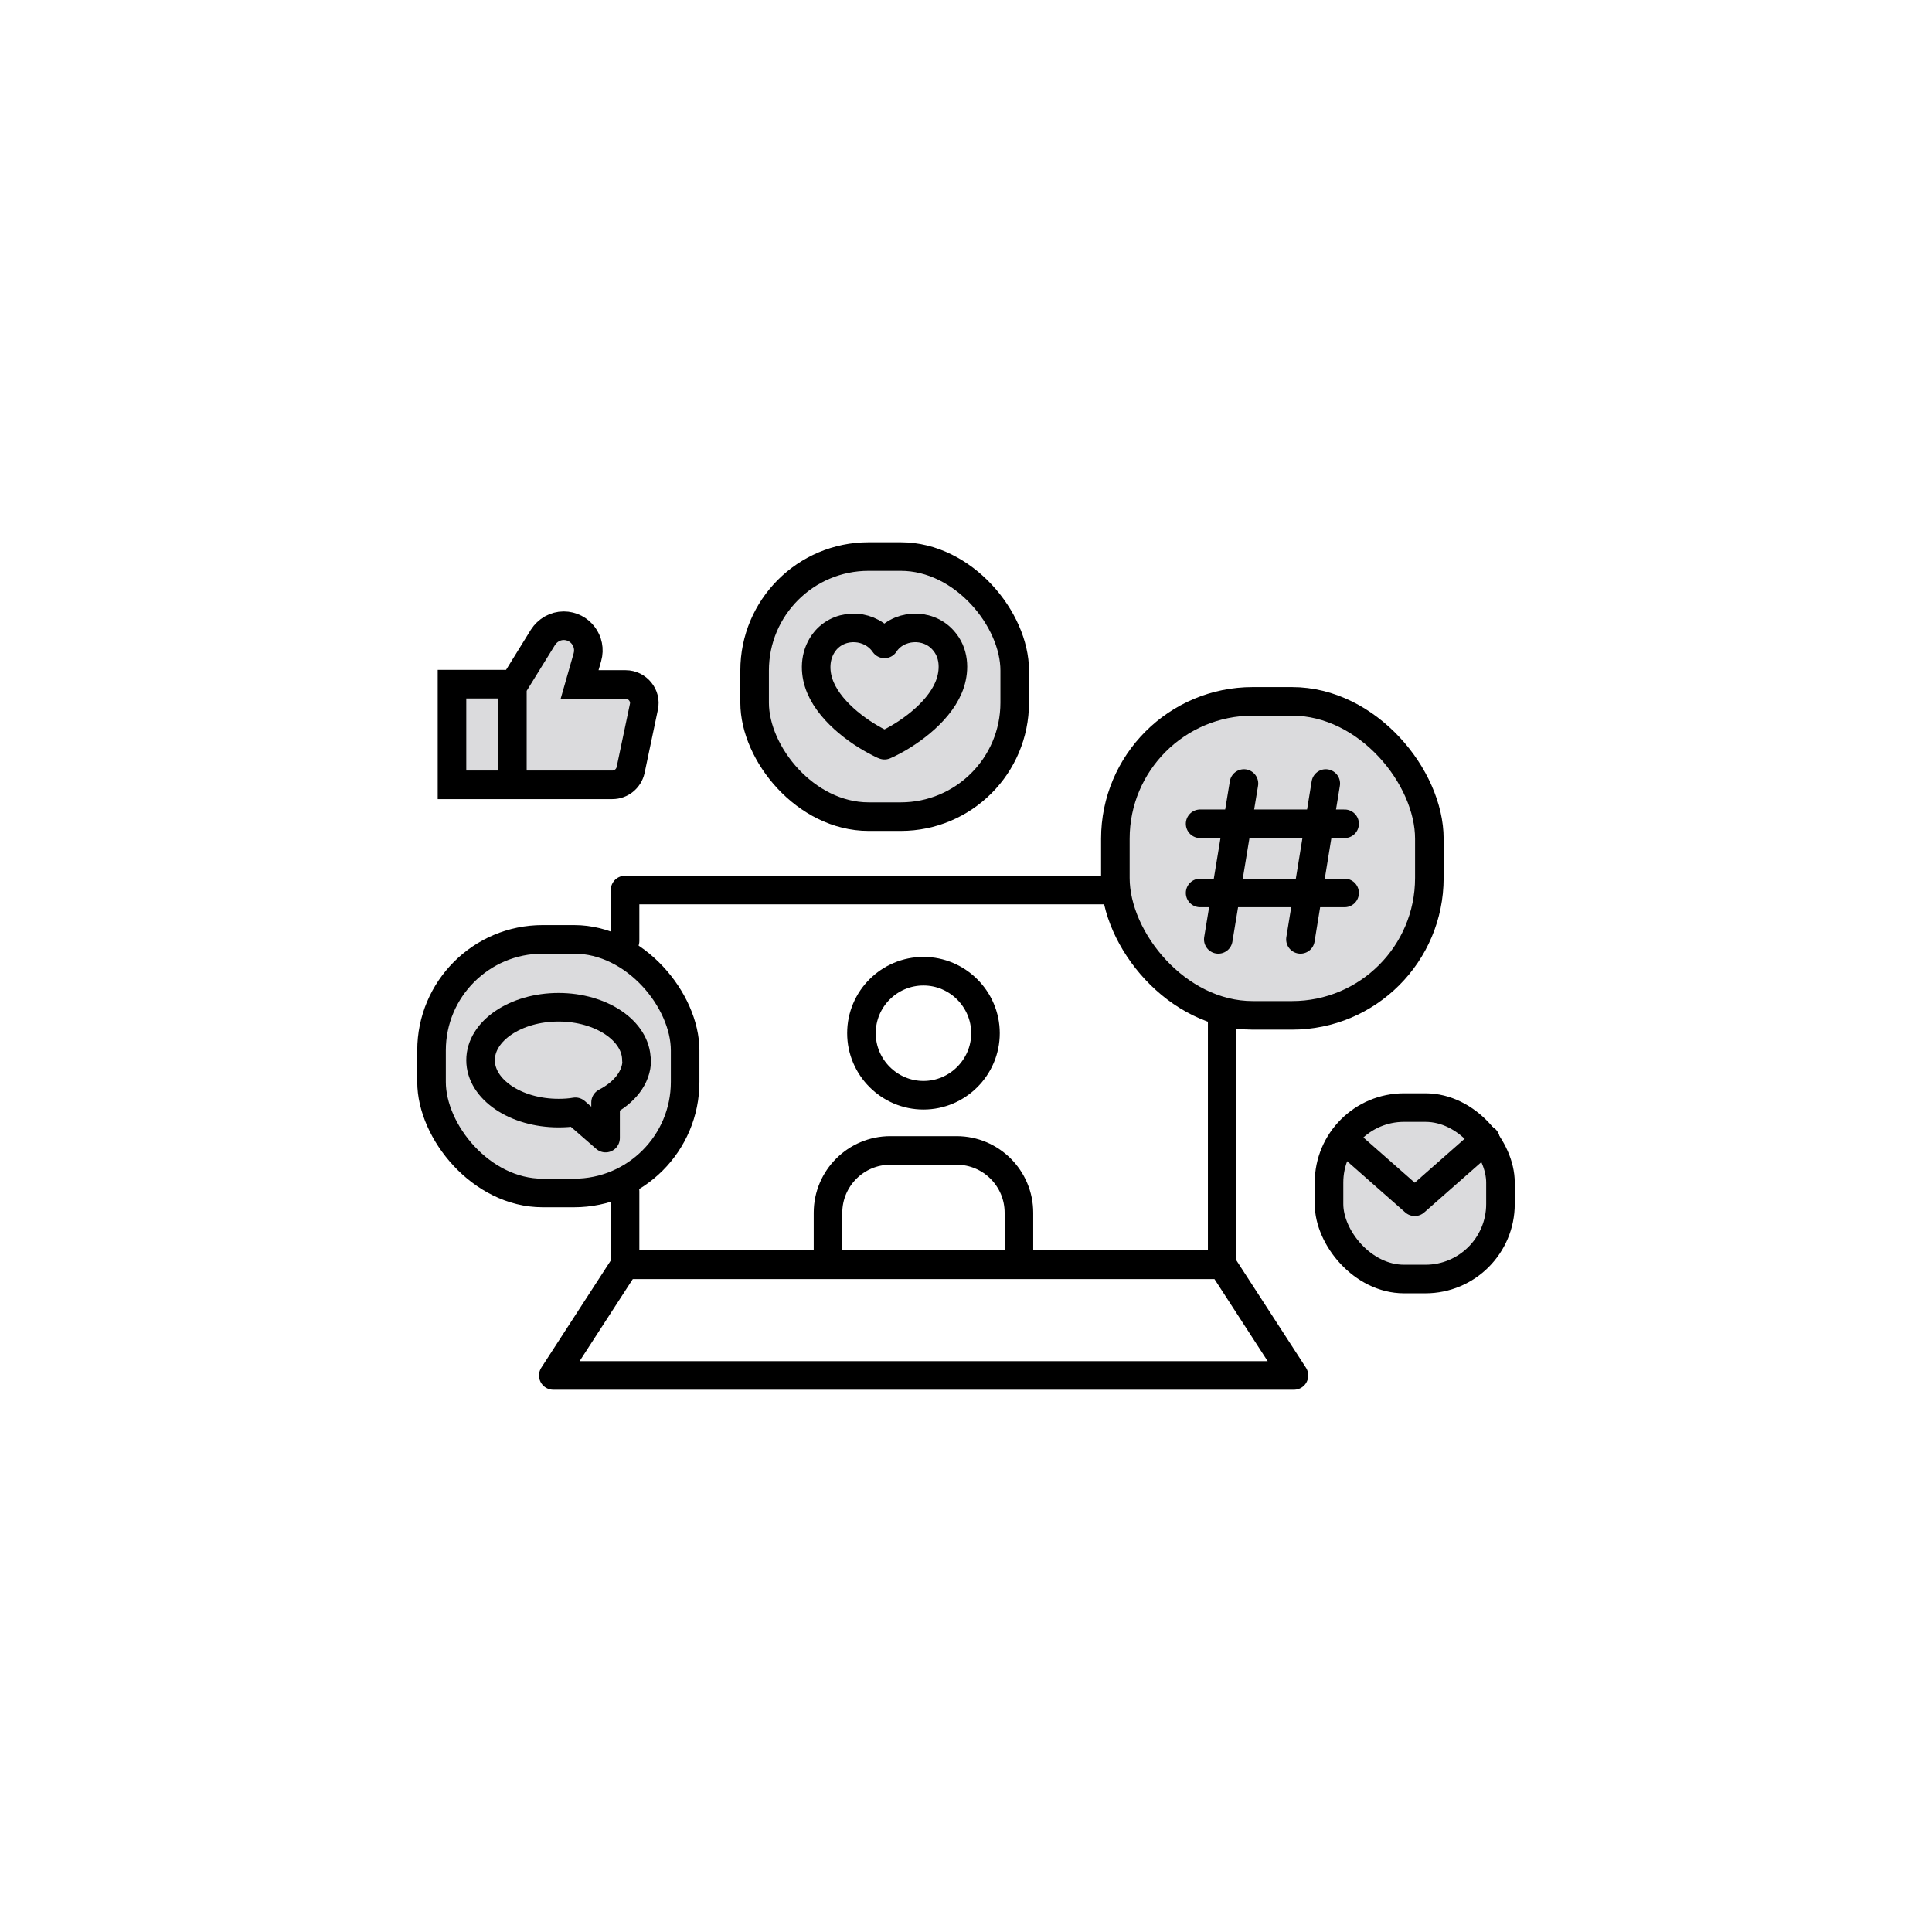
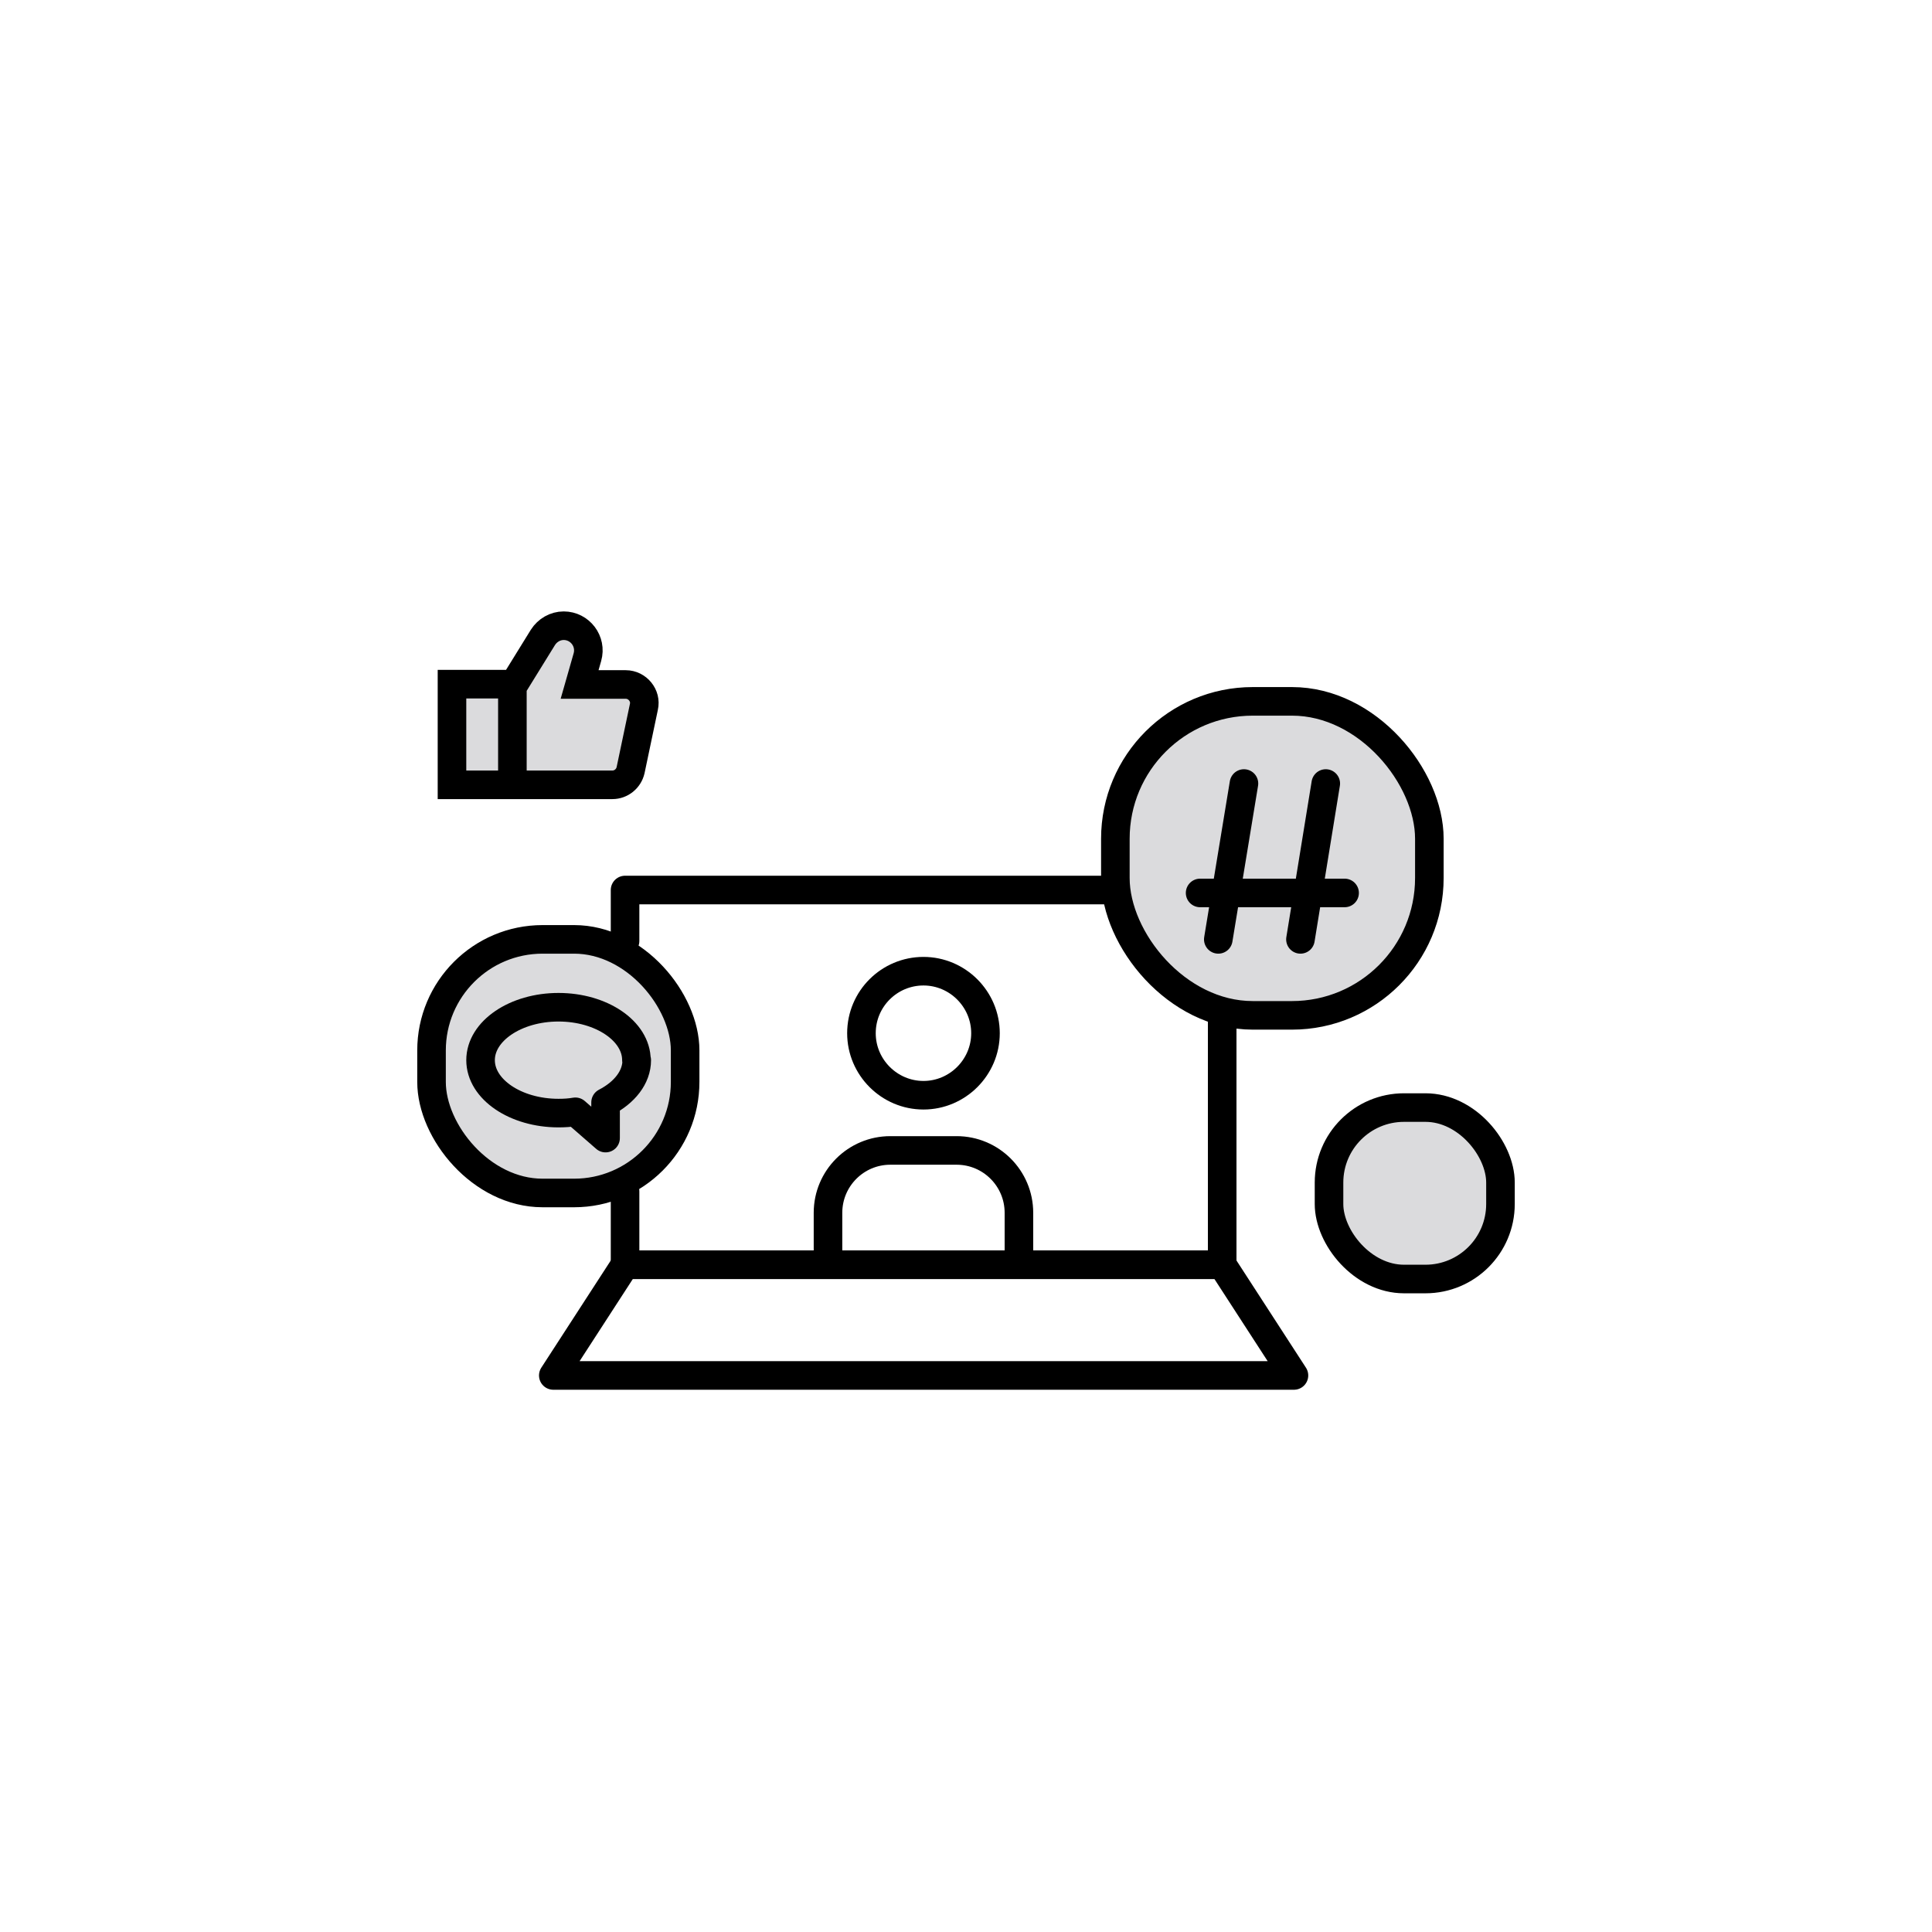
<svg xmlns="http://www.w3.org/2000/svg" id="computer-assets" viewBox="0 0 59.5 59.5">
  <defs>
    <style>
      .cls-1, .cls-2, .cls-3, .cls-4 {
        stroke: #000;
        stroke-linecap: round;
        stroke-width: .88px;
      }

      .cls-1, .cls-3 {
        fill-rule: evenodd;
      }

      .cls-1, .cls-4 {
        fill: none;
        stroke-linejoin: round;
      }

      .cls-2, .cls-3 {
        fill: #dbdbdd;
        stroke-miterlimit: 10;
      }
    </style>
  </defs>
  <polyline class="cls-4" points="19.25 28.98 19.25 27.41 34.35 27.41" />
  <polyline class="cls-4" points="37.64 31.27 37.64 38.95 19.25 38.95 19.25 36.69" />
  <polygon class="cls-4" points="39.85 42.36 17.04 42.36 19.25 38.95 37.64 38.95 39.85 42.36" />
-   <rect class="cls-2" x="23.24" y="17.14" width="8.01" height="8.01" rx="3.51" ry="3.51" />
  <rect class="cls-2" x="40.93" y="34.11" width="5.28" height="5.28" rx="2.31" ry="2.31" />
-   <path class="cls-1" d="M27.24,19.83c.39-.6,1.32-.67,1.81-.11.34.38.35.89.22,1.3-.26.83-1.2,1.52-1.86,1.85-.06.03-.12.06-.17.08-.06-.02-.11-.05-.17-.08-.66-.33-1.6-1.02-1.86-1.85-.13-.41-.11-.91.22-1.3.49-.56,1.4-.49,1.81.11Z" />
-   <polyline class="cls-4" points="41.39 35.09 43.57 37.01 45.75 35.09" />
  <rect class="cls-2" x="13.29" y="28.93" width="7.81" height="7.81" rx="3.42" ry="3.42" />
  <path class="cls-4" d="M19.6,32.65c0-.9-1.08-1.63-2.4-1.63s-2.4.73-2.4,1.63,1.08,1.63,2.4,1.63c.18,0,.35-.01.52-.04l.93.81v-1.1c.58-.3.96-.77.96-1.3Z" />
  <path class="cls-3" d="M15.83,21.07l.89-1.44c.14-.22.38-.36.64-.36.5,0,.87.48.73.97l-.24.84h1.42c.36,0,.64.34.56.69l-.41,1.95c-.06.26-.29.45-.56.45h-4.94v-3.1h1.86v3.1" />
  <path class="cls-4" d="M31.38,38.95v-1.6c0-1.06-.86-1.92-1.92-1.92h-2.04c-1.06,0-1.92.86-1.92,1.92v1.6" />
  <path class="cls-4" d="M26.53,31.82c0-1.06.86-1.91,1.91-1.91s1.91.86,1.91,1.91-.86,1.91-1.91,1.91-1.91-.86-1.91-1.91Z" />
  <g>
    <rect class="cls-2" x="34.35" y="21.6" width="9.67" height="9.67" rx="4.23" ry="4.23" />
    <g>
      <g>
        <line class="cls-4" x1="38.31" y1="24.13" x2="37.52" y2="28.93" />
        <line class="cls-4" x1="40.83" y1="24.13" x2="40.05" y2="28.93" />
      </g>
      <g>
-         <line class="cls-4" x1="36.96" y1="25.37" x2="41.41" y2="25.37" />
        <line class="cls-4" x1="36.96" y1="27.5" x2="41.41" y2="27.5" />
      </g>
    </g>
  </g>
</svg>